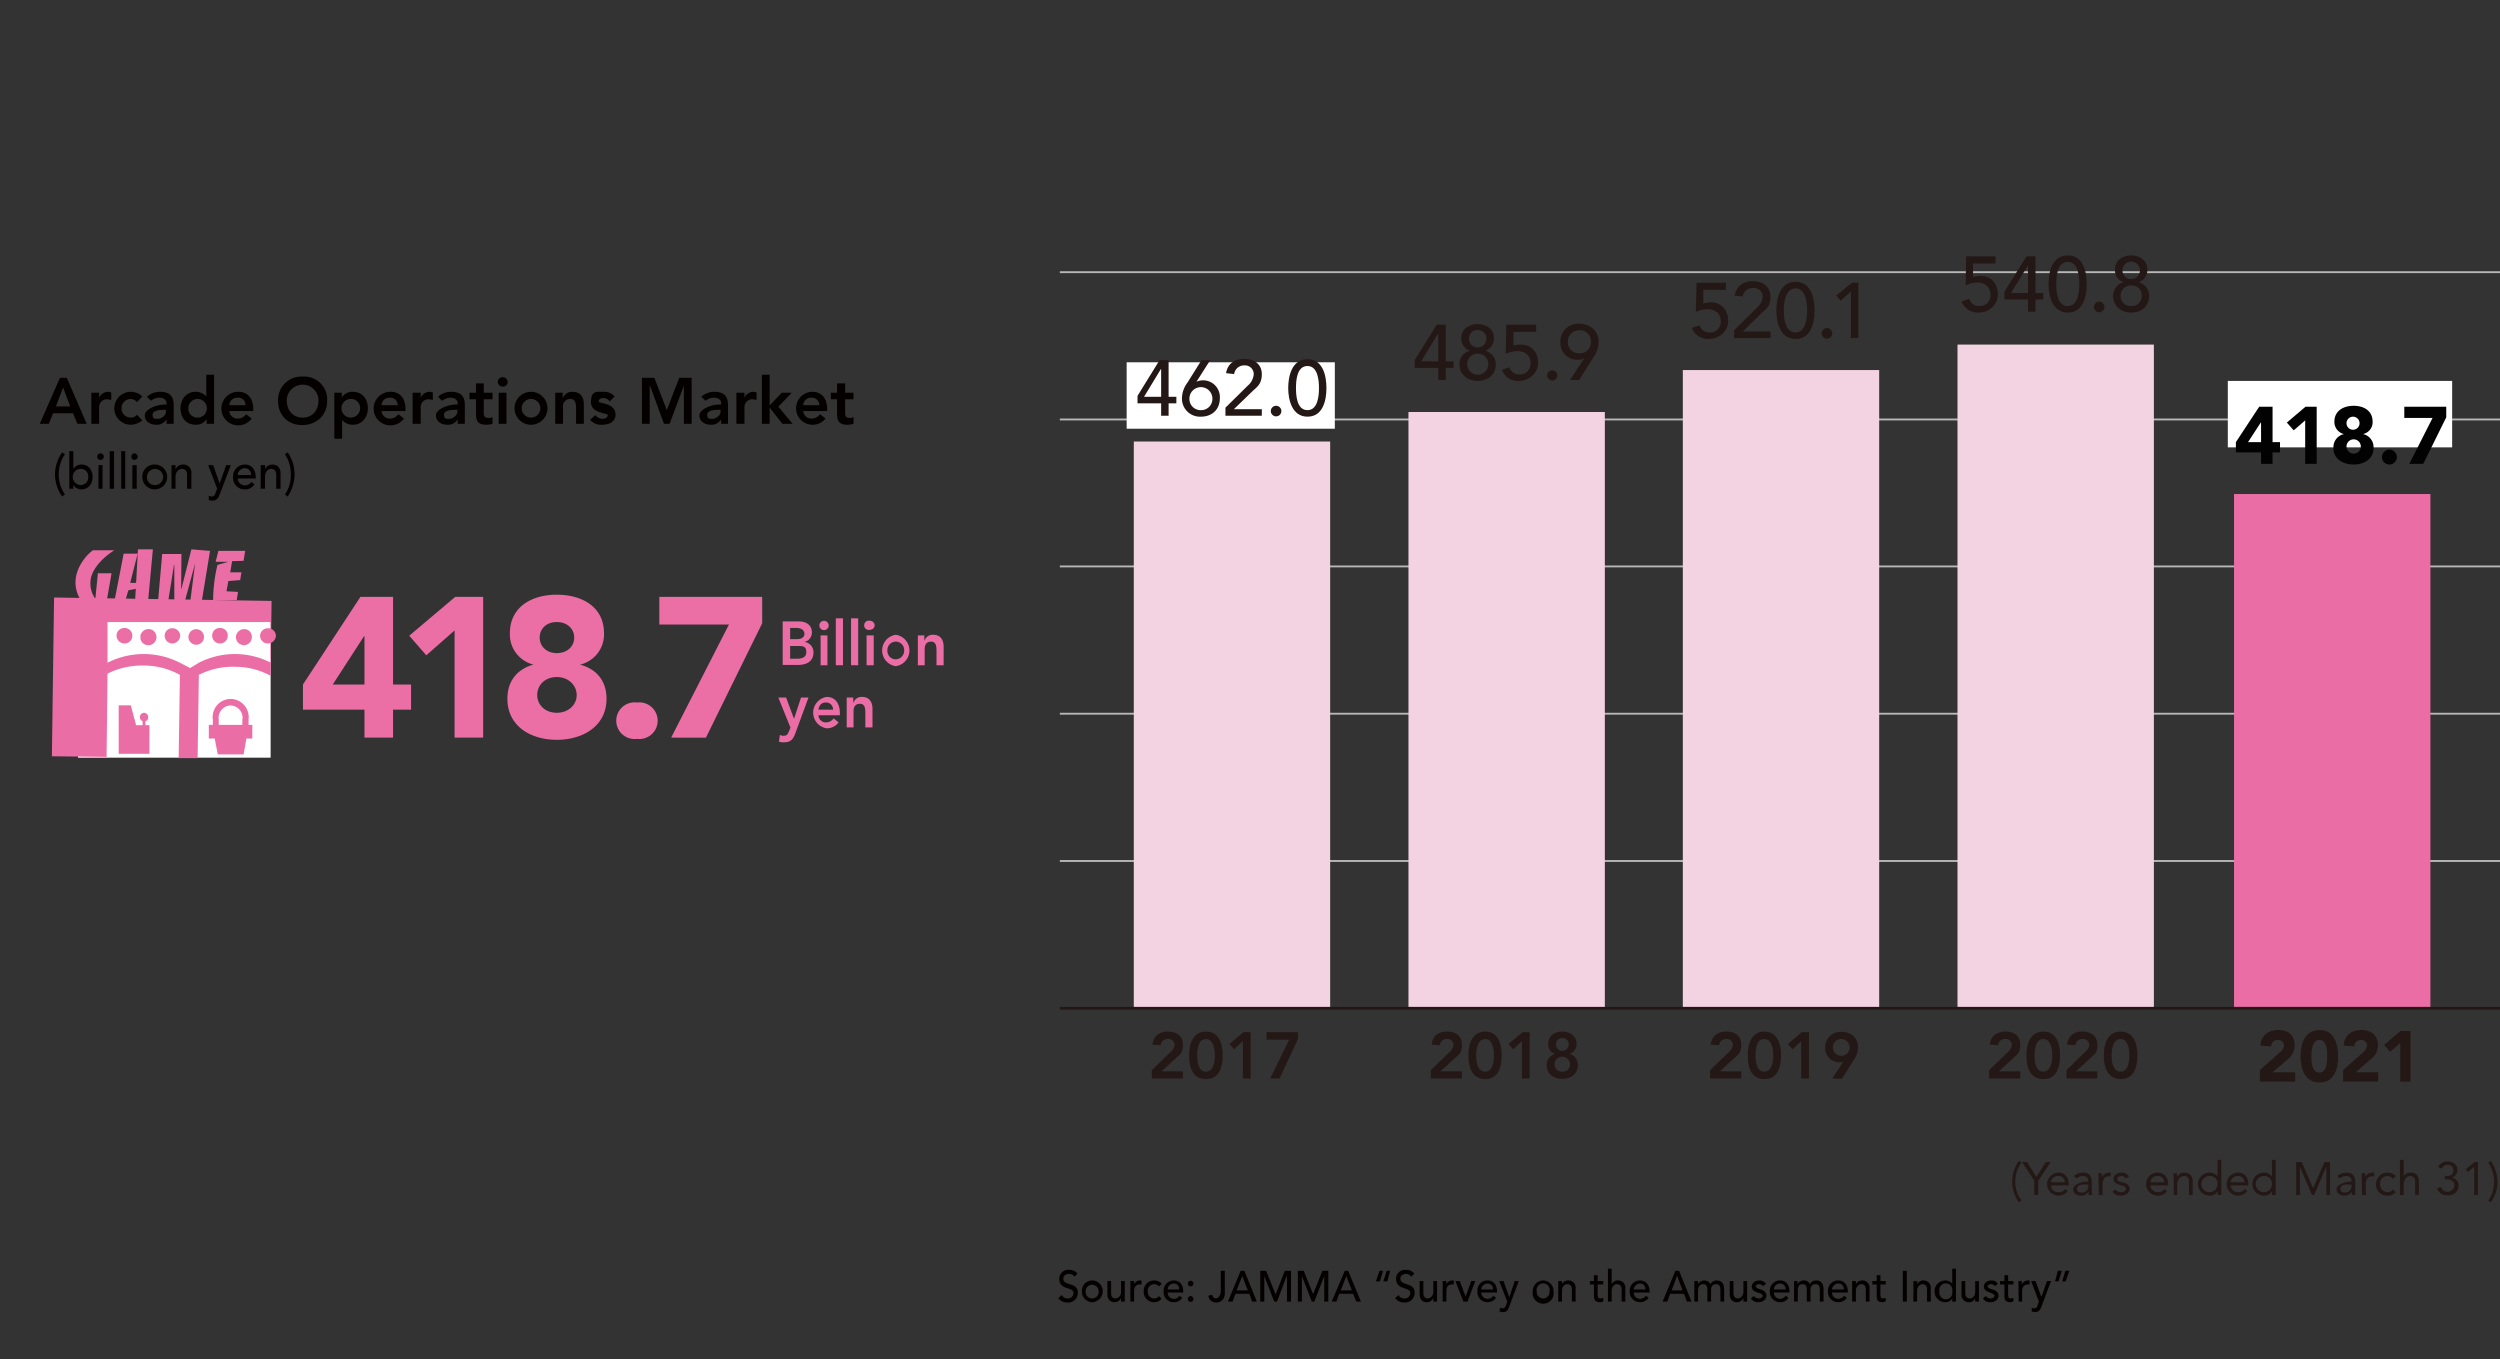
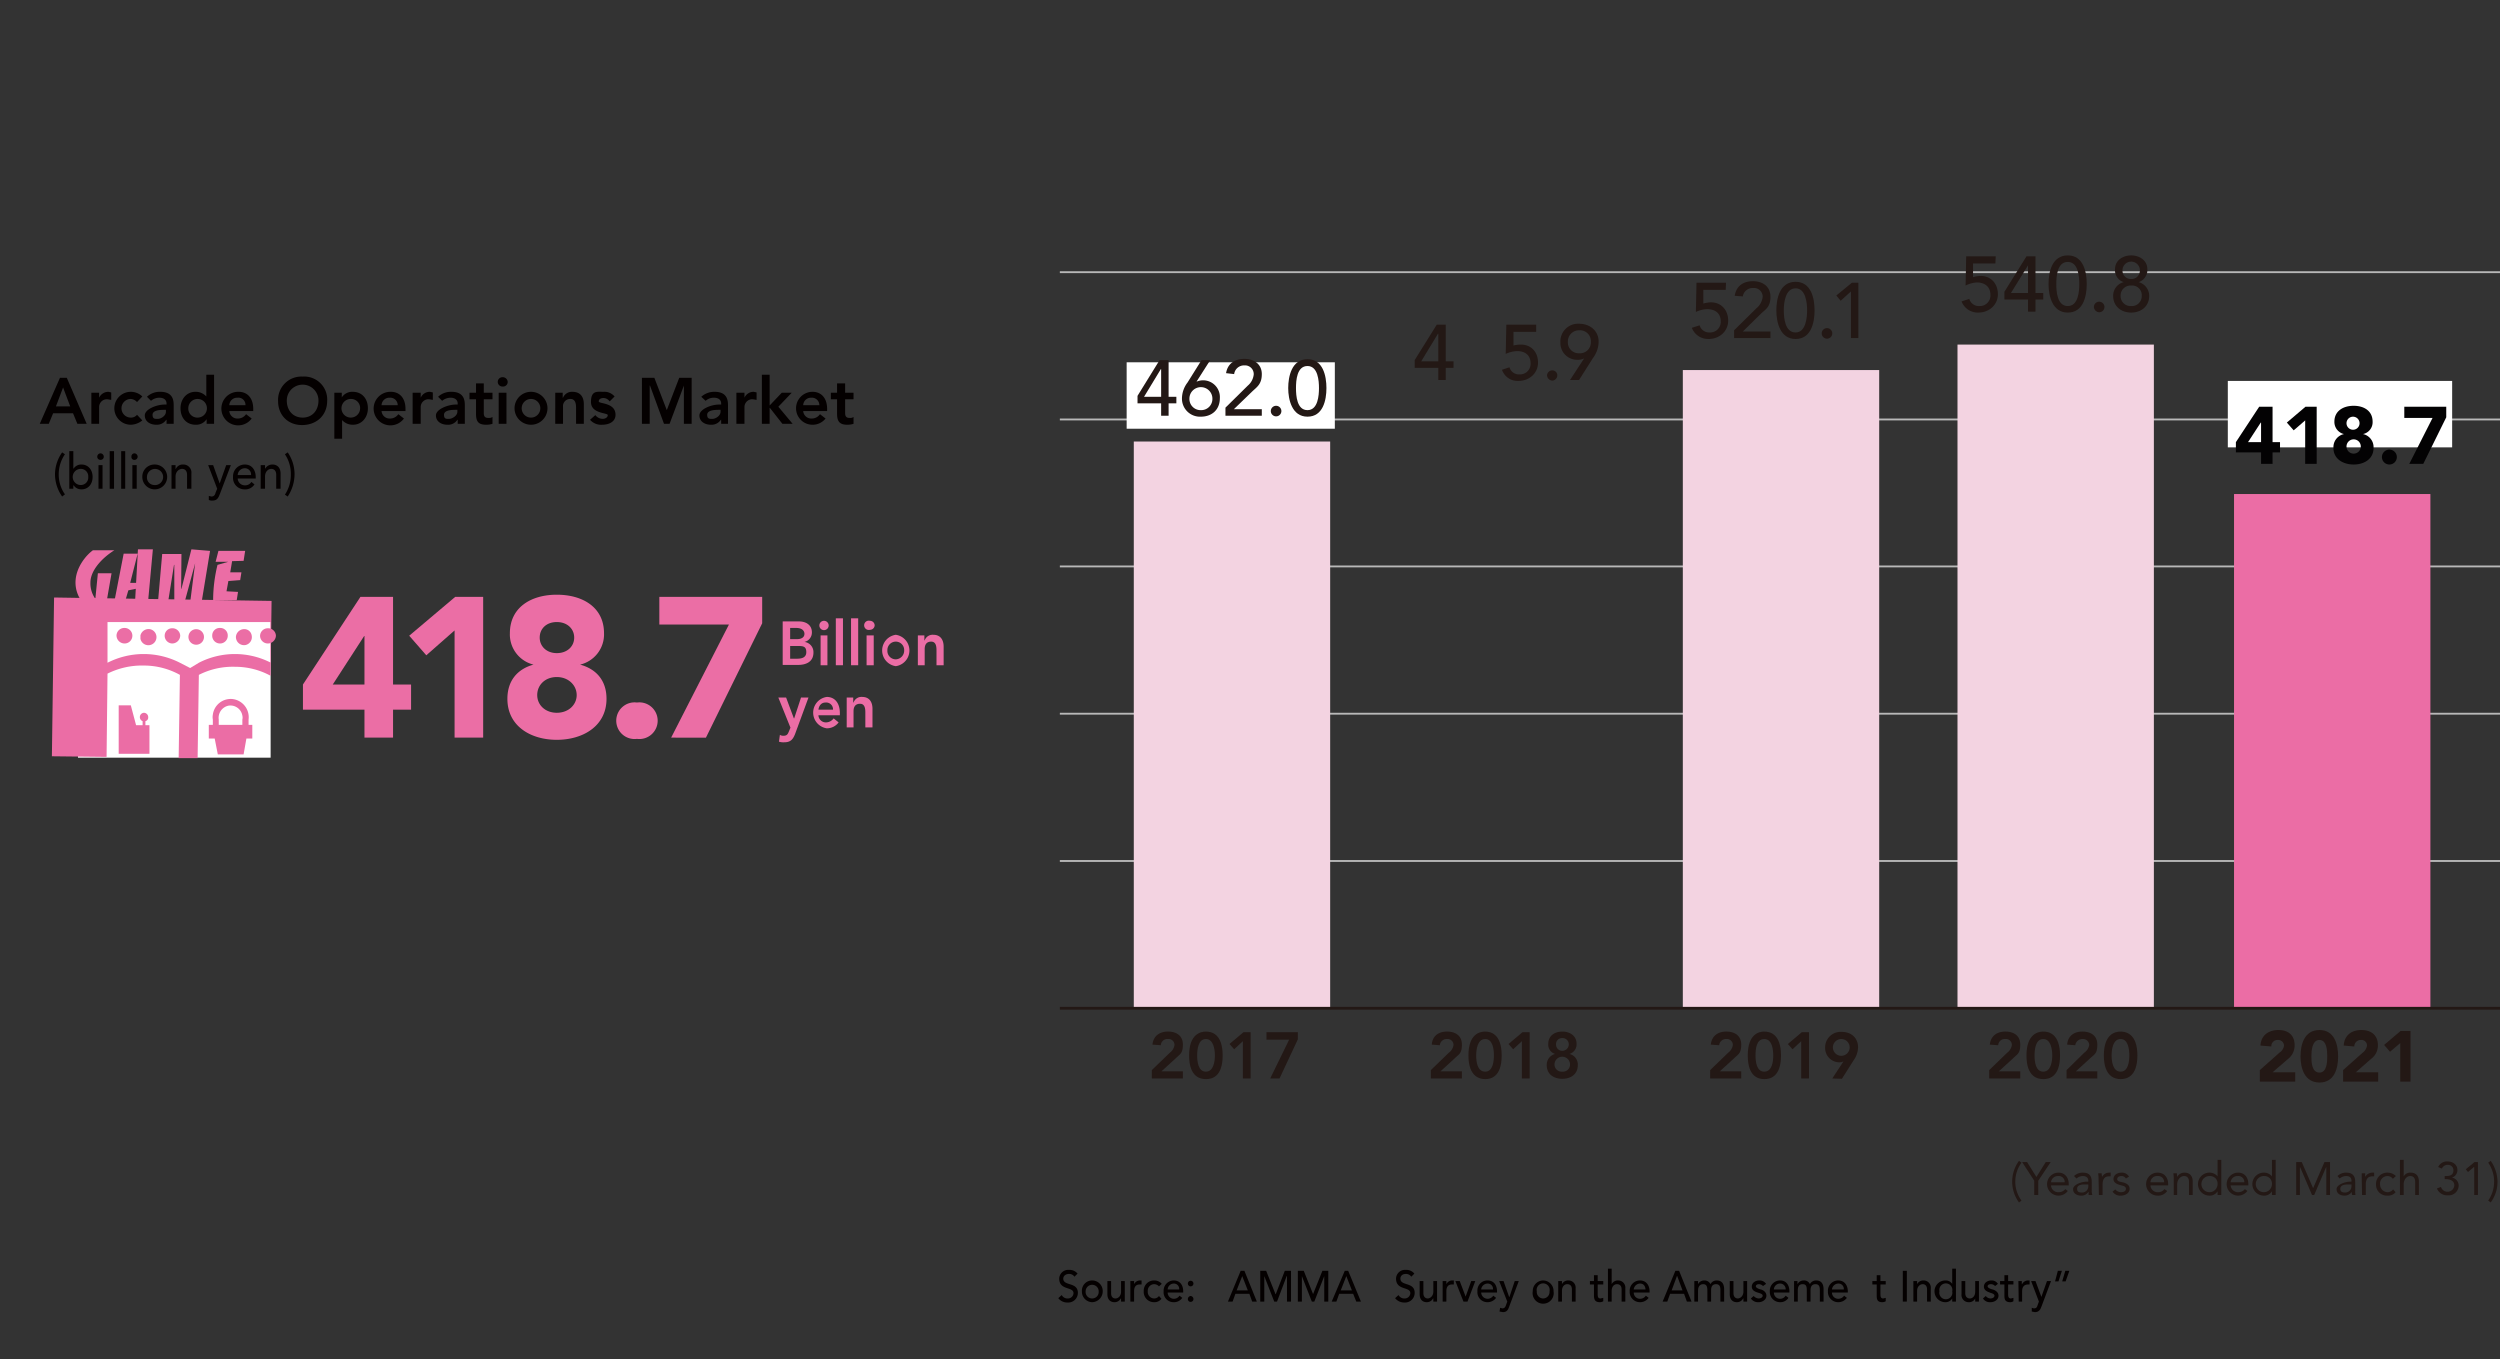
<svg xmlns="http://www.w3.org/2000/svg" viewBox="0 0 804.6 437.4">
  <rect x="0" y="0" width="804.6" height="437.4" fill="#333333" stroke="none" />
  <defs>
    <style>
      .cls-1, .cls-10, .cls-5 {
        fill: none;
      }

      .cls-2 {
        fill: #fff;
      }

      .cls-3 {
        fill: #eb6da5;
      }

      .cls-4 {
        fill: #eb6ea5;
      }

      .cls-5 {
        stroke: #b8b8b8;
        stroke-width: 0.6px;
      }

      .cls-6 {
        fill: #040000;
      }

      .cls-7 {
        fill: #231815;
      }

      .cls-8 {
        fill: #f3d3e1;
      }

      .cls-9 {
        fill: #030203;
      }

      .cls-10 {
        stroke: #231815;
        stroke-width: 0.9px;
      }
    </style>
  </defs>
  <g id="レイヤー_2" data-name="レイヤー 2">
    <g id="レイヤー_1-2" data-name="レイヤー 1">
      <rect class="cls-1" width="804" height="437.38" />
      <g>
        <rect class="cls-2" x="25.1" y="208.2" width="62" height="35.65" />
        <path class="cls-3" d="M75.7,214.6a23.8,23.8,0,0,1,11.4,2.9l.3-24.1-70-1.1-.7,51.1,17.6.2.3-26.8a24.8,24.8,0,0,1,11.7-2.6,23.9,23.9,0,0,1,11.6,3L57.5,244h6.1l.4-26.8A24,24,0,0,1,75.7,214.6Z" />
        <path class="cls-2" d="M87,200.2H34.6v13.1a25.6,25.6,0,0,1,23.3,0l3.3,1.7,2.8-1.7a25.4,25.4,0,0,1,23-.1Z" />
        <path class="cls-4" d="M42.6,204.5a2.5,2.5,0,0,1-2.4,2.6h-.1a2.6,2.6,0,0,1-2.6-2.6,2.5,2.5,0,0,1,2.5-2.4h.1a2.5,2.5,0,0,1,2.5,2.4Z" />
        <path class="cls-4" d="M50.3,204.5a2.6,2.6,0,1,1-5.1,1.1v-1.1a2.7,2.7,0,0,1,3.1-2A2.6,2.6,0,0,1,50.3,204.5Z" />
        <path class="cls-4" d="M58,204.5a2.6,2.6,0,0,1-2.6,2.6,2.5,2.5,0,0,1-2.4-2.5h0a2.4,2.4,0,0,1,2.4-2.4h0a2.5,2.5,0,0,1,2.6,2.3Z" />
        <path class="cls-4" d="M65.6,204.5a2.5,2.5,0,1,1-4.9,0h0a2.5,2.5,0,0,1,4.9,0Z" />
        <path class="cls-4" d="M73.3,204.5a2.5,2.5,0,0,1-2.3,2.6h-.1a2.5,2.5,0,0,1-2.6-2.6,2.4,2.4,0,0,1,2.4-2.4h.2a2.4,2.4,0,0,1,2.4,2.4Z" />
        <path class="cls-4" d="M81,204.5a2.6,2.6,0,0,1-2,3.1,2.6,2.6,0,0,1-3-2,2.1,2.1,0,0,1,0-1.1,2.7,2.7,0,0,1,3-2A2.4,2.4,0,0,1,81,204.5Z" />
        <path class="cls-4" d="M88.8,204.5a2.6,2.6,0,0,1-2.6,2.6,2.5,2.5,0,0,1-2.5-2.5h0a2.5,2.5,0,0,1,2.5-2.4h0a2.5,2.5,0,0,1,2.6,2.3Z" />
        <path class="cls-3" d="M42.1,227l1.7,6.4h2.1v-1.3a1.4,1.4,0,0,1,.4-2.7h0a1.4,1.4,0,0,1,1.4,1.4h0a1.2,1.2,0,0,1-.9,1.3v1.3h1.3v9.2H38.2V227Z" />
        <path class="cls-3" d="M81.2,233.3H80v-1.7a5.9,5.9,0,0,0-5-6.6,5.8,5.8,0,0,0-6.5,5,4.3,4.3,0,0,0,0,1.6v1.7H67.2v4.4h1.9l1,5.1h8.3l.9-5.1h1.9Zm-10.8-1.7a4,4,0,0,1,3.2-4.5,3.9,3.9,0,0,1,4.4,3.2,2.8,2.8,0,0,1,0,1.3v1.7H70.4Z" />
        <path class="cls-3" d="M78.4,180.5l.5-3.2H70.3l-.9,3.5h4.1l-3.5,1a48.3,48.3,0,0,0-1.4,10.7v.6h7.6l.4-2.6-3.7-.2.6-3.3,3.8-.3.4-2.5H74.1l.6-3.6Z" />
        <polygon class="cls-3" points="58.4 189.5 58.3 189.5 58.4 178.3 52.2 178.3 50.9 193.1 54.2 193.1 56 181.8 56.1 181.8 56.1 193.5 59.6 193.1 62.8 181.3 62.8 181.3 61.3 193.1 65 193.1 67.6 177.3 61.6 176.8 58.4 189.5" />
        <path class="cls-3" d="M36.8,177.1H29.9c-2.2,1.6-5.6,5.6-5.6,10.4a10.2,10.2,0,0,0,1.7,5.6h8.4l1.5-8.6H31.5l-.8,8.1h-.1a8.5,8.5,0,0,1-1.5-5.1C29.1,183.6,32.8,179.6,36.8,177.1Z" />
        <path class="cls-3" d="M43.8,187.6H41.9l2.4-9.4H39.8l-2.9,14.9h3.5l.9-3.1,2.4-.5-.2,3.6h4.2l1.5-16.3H44.4Z" />
      </g>
      <g>
        <path class="cls-4" d="M117.3,228.4H97.5v-8.1L116,192.1h10.5v28.2h5.8v8.1h-5.8v9h-9.2Zm0-23.7h-.1l-10.1,15.6h10.2Z" />
        <path class="cls-4" d="M146.3,202.9l-9.1,8-5.5-6.3,14.8-12.5h9v45.3h-9.2Z" />
        <path class="cls-4" d="M179.2,191.4c8.4,0,15.2,4.1,15.2,12.4a10,10,0,0,1-7.7,10.1h0c5.5,1.5,8.5,5.4,8.5,11,0,8.8-7.6,13.2-16,13.2s-15.9-4.4-15.9-13.2c0-5.6,3-9.5,8.4-11h0a10,10,0,0,1-7.6-10.1C164.1,195.5,170.9,191.4,179.2,191.4Zm0,38c3.8,0,6.4-2.6,6.4-5.7s-2.6-5.8-6.4-5.8-6.3,2.6-6.3,5.8S175.5,229.4,179.2,229.4Zm0-19.2c3.4,0,5.6-2.2,5.6-5s-2.2-5-5.6-5-5.5,2.2-5.5,5S175.9,210.2,179.2,210.2Z" />
        <path class="cls-4" d="M205,226.1a5.9,5.9,0,1,1,0,11.7,5.9,5.9,0,1,1,0-11.7Z" />
        <path class="cls-4" d="M234.6,201H212.2v-8.9h33.1v8.5l-18.1,36.8H216Z" />
      </g>
      <g>
        <line class="cls-5" x1="341.1" y1="277.1" x2="804.6" y2="277.1" />
        <line class="cls-5" x1="341.1" y1="229.7" x2="804.6" y2="229.7" />
        <line class="cls-5" x1="341.1" y1="182.3" x2="804.6" y2="182.3" />
        <line class="cls-5" x1="341.1" y1="135" x2="804.6" y2="135" />
        <line class="cls-5" x1="341.1" y1="87.6" x2="804.6" y2="87.6" />
        <g>
          <path class="cls-6" d="M341.7,416.8a2.1,2.1,0,0,0,2,1.1,1.8,1.8,0,0,0,1.8-1.7c0-2.2-4.6-.8-4.6-4.7a2.9,2.9,0,0,1,3.2-2.8,3.3,3.3,0,0,1,2.7,1.2l-1,1a2,2,0,0,0-1.7-.9c-1.4,0-1.9.9-1.9,1.5,0,2.5,4.7,1,4.7,4.6a3.1,3.1,0,0,1-3.3,3.1,3.6,3.6,0,0,1-3-1.4Z" />
          <path class="cls-6" d="M351.5,412.1a3.4,3.4,0,0,1,3.4,3.5,3.5,3.5,0,0,1-3.4,3.5,3.4,3.4,0,0,1-3.3-3.5A3.3,3.3,0,0,1,351.5,412.1Zm0,5.8a2.1,2.1,0,0,0,2.1-2.3,2.1,2.1,0,1,0-4.2,0A2.1,2.1,0,0,0,351.5,417.9Z" />
          <path class="cls-6" d="M362,418.9h-1.2v-1h-.1a2.2,2.2,0,0,1-2,1.2c-1.3,0-2.3-.8-2.3-2.6v-4.2h1.2v3.9c0,1.2.6,1.7,1.4,1.7s1.8-.7,1.8-2.2v-3.4H362Z" />
          <path class="cls-6" d="M363.8,412.3H365v1h0a2.1,2.1,0,0,1,1.9-1.2h.5v1.3h-.6c-1.2,0-1.8.7-1.8,2.2v3.3h-1.2Z" />
          <path class="cls-6" d="M373,414a2.1,2.1,0,0,0-1.6-.7,2.1,2.1,0,0,0-2,2.3,2.1,2.1,0,0,0,2.1,2.3,1.9,1.9,0,0,0,1.5-.8l.8.9a2.8,2.8,0,0,1-2.4,1.1,3.3,3.3,0,0,1-3.3-3.5,3.3,3.3,0,0,1,3.3-3.5,3.1,3.1,0,0,1,2.5,1.1Z" />
          <path class="cls-6" d="M375.8,416a2,2,0,0,0,2.1,2,2.1,2.1,0,0,0,1.7-1l.9.7a3.2,3.2,0,0,1-2.8,1.4,3.2,3.2,0,0,1-3.2-3.5,3.3,3.3,0,0,1,3.2-3.5c2.3,0,3.1,1.8,3.1,3.5v.4Zm3.7-1a1.7,1.7,0,0,0-1.8-1.9,2,2,0,0,0-1.9,1.9Z" />
          <path class="cls-6" d="M382.3,413.1a.9.9,0,1,1,.9.9A.9.9,0,0,1,382.3,413.1Zm.9,4a1,1,0,0,1,.9,1,.9.9,0,1,1-1.8,0A1,1,0,0,1,383.2,417.1Z" />
-           <path class="cls-6" d="M392.9,409h1.3v7.1c0,2.5-1.7,3.1-2.8,3.1a2.4,2.4,0,0,1-2.5-2.2l1.2-.3c.2.7.6,1.2,1.3,1.2s1.5-1.1,1.5-2.3Z" />
          <path class="cls-6" d="M399.3,409h1.2l4,9.9H403l-.9-2.5h-4.5l-.9,2.5h-1.5Zm2.3,6.3-1.8-4.6h0l-1.8,4.6Z" />
          <path class="cls-6" d="M405.6,409h1.9l3,7.5h.1l2.9-7.5h2v9.9h-1.3v-8.2h-.1l-3.1,8.2h-.9l-3.2-8.2h0v8.2h-1.3Z" />
          <path class="cls-6" d="M417.7,409h1.9l3,7.5h0l3-7.5h1.9v9.9h-1.3v-8.2h0l-3.2,8.2h-.8l-3.2-8.2h0v8.2h-1.3Z" />
          <path class="cls-6" d="M432.8,409h1.1l4.1,9.9h-1.5l-1-2.5H431l-.9,2.5h-1.5Zm2.3,6.3-1.8-4.6h0l-1.8,4.6Z" />
-           <path class="cls-6" d="M444.1,412.4h-1.3L444,409h1.1Zm2.4,0h-1.3l1.1-3.4h1.1Z" />
          <path class="cls-6" d="M450.1,416.8a2.1,2.1,0,0,0,2,1.1,1.8,1.8,0,0,0,1.8-1.7c0-2.2-4.6-.8-4.6-4.7a2.9,2.9,0,0,1,3.2-2.8,3.3,3.3,0,0,1,2.7,1.2l-1,1a2,2,0,0,0-1.7-.9c-1.4,0-1.8.9-1.8,1.5,0,2.5,4.6,1,4.6,4.6a3.1,3.1,0,0,1-3.3,3.1,3.7,3.7,0,0,1-3-1.4Z" />
          <path class="cls-6" d="M462.5,418.9h-1.2v-1h-.1a2.2,2.2,0,0,1-2,1.2c-1.3,0-2.3-.8-2.3-2.6v-4.2h1.2v3.9c0,1.2.7,1.7,1.4,1.7s1.8-.7,1.8-2.2v-3.4h1.2Z" />
          <path class="cls-6" d="M464.3,412.3h1.2v1h0a2.1,2.1,0,0,1,1.9-1.2h.5v1.3h-.6c-1.2,0-1.8.7-1.8,2.2v3.3h-1.2Z" />
          <path class="cls-6" d="M468.4,412.3h1.4l1.9,5,1.8-5h1.3l-2.5,6.6H471Z" />
          <path class="cls-6" d="M476.7,416a2.1,2.1,0,0,0,2.2,2,2.2,2.2,0,0,0,1.7-1l.9.7a3.4,3.4,0,0,1-2.8,1.4,3.2,3.2,0,0,1-3.2-3.5,3.2,3.2,0,0,1,3.2-3.5c2.3,0,3.1,1.8,3.1,3.5v.4Zm3.8-1a1.7,1.7,0,0,0-1.8-1.9,2.1,2.1,0,0,0-2,1.9Z" />
          <path class="cls-6" d="M482.5,412.3h1.4l1.8,5.1h.1l1.7-5.1h1.3l-3,8c-.4,1.2-.8,2-2.1,2l-1.1-.2.2-1.2.7.2c.7,0,1-.4,1.2-1.1l.4-1.1Z" />
          <path class="cls-6" d="M496.6,412.1a3.4,3.4,0,0,1,3.4,3.5,3.4,3.4,0,1,1-6.7,0A3.4,3.4,0,0,1,496.6,412.1Zm0,5.8a2.1,2.1,0,0,0,2.1-2.3,2.1,2.1,0,1,0-4.1,0A2.1,2.1,0,0,0,496.6,417.9Z" />
          <path class="cls-6" d="M501.5,412.3h1.2v1h0a2.2,2.2,0,0,1,2.1-1.2,2.3,2.3,0,0,1,2.3,2.5v4.3h-1.2V415c0-1.3-.7-1.7-1.5-1.7s-1.7.6-1.7,2.2v3.4h-1.2Z" />
          <path class="cls-6" d="M516,413.4h-1.8v3c0,.7,0,1.5.9,1.5l.9-.2v1.1a2.3,2.3,0,0,1-1.1.3c-1.8,0-1.9-1.2-1.9-2.3v-3.4h-1.3v-1.1H513v-1.9h1.2v1.9H516Z" />
          <path class="cls-6" d="M517.5,408.3h1.2v5h0a2.2,2.2,0,0,1,2.1-1.2,2.3,2.3,0,0,1,2.3,2.5v4.3h-1.2V415c0-1.3-.7-1.7-1.5-1.7s-1.7.6-1.7,2.2v3.4h-1.2Z" />
          <path class="cls-6" d="M525.8,416a2,2,0,0,0,2.1,2,2.2,2.2,0,0,0,1.8-1l.9.7a3.4,3.4,0,0,1-2.8,1.4,3.3,3.3,0,0,1-3.3-3.5,3.3,3.3,0,0,1,3.3-3.5c2.2,0,3.1,1.8,3.1,3.5v.4Zm3.8-1c-.1-1.1-.6-1.9-1.8-1.9a2.1,2.1,0,0,0-2,1.9Z" />
          <path class="cls-6" d="M539.2,409h1.2l4,9.9h-1.5l-.9-2.5h-4.5l-.9,2.5h-1.5Zm2.3,6.3-1.7-4.6h-.1l-1.7,4.6Z" />
          <path class="cls-6" d="M545.3,412.3h1.2v1h0a2.2,2.2,0,0,1,2-1.2,2.1,2.1,0,0,1,2,1.2,2.2,2.2,0,0,1,2-1.2c1.9,0,2.4,1.4,2.4,2.9v3.9h-1.2v-3.7c0-1-.2-1.9-1.4-1.9s-1.6.8-1.6,2v3.6h-1.2v-3.5c0-1.2-.2-2.1-1.3-2.1s-1.7.7-1.7,2.2v3.4h-1.2Z" />
          <path class="cls-6" d="M562.3,418.9h-1.2v-1H561a2.2,2.2,0,0,1-2,1.2c-1.3,0-2.3-.8-2.3-2.6v-4.2h1.2v3.9c0,1.2.7,1.7,1.4,1.7s1.8-.7,1.8-2.2v-3.4h1.2Z" />
          <path class="cls-6" d="M567.4,413.9a1.8,1.8,0,0,0-1.3-.6c-.5,0-1,.2-1,.7s1.1.9,1.6,1,1.8.7,1.8,2-1.3,2.1-2.5,2.1a2.8,2.8,0,0,1-2.5-1.2l.9-.8a2.3,2.3,0,0,0,1.6.8c.6,0,1.3-.3,1.3-.9s-1-.8-1.6-1-1.9-.6-1.9-1.9,1.2-2,2.4-2a2.5,2.5,0,0,1,2.2,1.1Z" />
          <path class="cls-6" d="M570.9,416a2,2,0,0,0,2.1,2,2.1,2.1,0,0,0,1.7-1l.9.7a3.1,3.1,0,0,1-2.7,1.4,3.3,3.3,0,0,1-3.3-3.5,3.3,3.3,0,0,1,3.3-3.5c2.2,0,3,1.8,3,3.5v.4Zm3.8-1a1.8,1.8,0,0,0-1.9-1.9,2,2,0,0,0-1.9,1.9Z" />
          <path class="cls-6" d="M577.4,412.3h1.1v1h0a2.2,2.2,0,0,1,2-1.2,2,2,0,0,1,2,1.2,2.2,2.2,0,0,1,2-1.2c1.9,0,2.4,1.4,2.4,2.9v3.9h-1.2v-3.7c0-1-.2-1.9-1.4-1.9s-1.6.8-1.6,2v3.6h-1.2v-3.5c0-1.2-.1-2.1-1.3-2.1s-1.6.7-1.6,2.2v3.4h-1.2Z" />
          <path class="cls-6" d="M589.6,416a2,2,0,0,0,2.1,2,2.2,2.2,0,0,0,1.8-1l.9.7a3.4,3.4,0,0,1-2.8,1.4,3.3,3.3,0,0,1-3.3-3.5,3.3,3.3,0,0,1,3.3-3.5c2.2,0,3.1,1.8,3.1,3.5v.4Zm3.8-1a1.7,1.7,0,0,0-1.8-1.9,2.1,2.1,0,0,0-2,1.9Z" />
-           <path class="cls-6" d="M596.1,412.3h1.2v1h0a2.2,2.2,0,0,1,2.1-1.2,2.3,2.3,0,0,1,2.3,2.5v4.3h-1.2V415c0-1.3-.7-1.7-1.4-1.7s-1.8.6-1.8,2.2v3.4h-1.2Z" />
          <path class="cls-6" d="M606.9,413.4h-1.7v3c0,.7,0,1.5.9,1.5l.8-.2v1.1a2.3,2.3,0,0,1-1.1.3c-1.8,0-1.8-1.2-1.8-2.3v-3.4h-1.4v-1.1H604v-1.9h1.2v1.9h1.7Z" />
          <path class="cls-6" d="M612.4,409h1.3v9.9h-1.3Z" />
          <path class="cls-6" d="M615.8,412.3H617v1h0a2.2,2.2,0,0,1,2.1-1.2,2.3,2.3,0,0,1,2.3,2.5v4.3h-1.2V415c0-1.3-.7-1.7-1.4-1.7s-1.8.6-1.8,2.2v3.4h-1.2Z" />
          <path class="cls-6" d="M629.5,418.9h-1.2v-1h0a2.5,2.5,0,0,1-2.2,1.2,3.5,3.5,0,0,1,0-7,2.5,2.5,0,0,1,2.2,1.1h0v-4.9h1.2Zm-1.2-3.3a2.1,2.1,0,1,0-4.1,0,2.1,2.1,0,1,0,4.1,0Z" />
          <path class="cls-6" d="M636.9,418.9h-1.2v-1h0a2.2,2.2,0,0,1-2.1,1.2,2.3,2.3,0,0,1-2.3-2.6v-4.2h1.2v3.9c0,1.2.7,1.7,1.5,1.7s1.7-.7,1.7-2.2v-3.4h1.2Z" />
          <path class="cls-6" d="M642.1,413.9a1.8,1.8,0,0,0-1.3-.6c-.6,0-1.1.2-1.1.7s1.1.9,1.6,1,1.9.7,1.9,2-1.3,2.1-2.6,2.1a2.6,2.6,0,0,1-2.4-1.2l.9-.8a2,2,0,0,0,1.5.8c.6,0,1.3-.3,1.3-.9s-1-.8-1.5-1-1.9-.6-1.9-1.9,1.2-2,2.4-2a2.3,2.3,0,0,1,2.1,1.1Z" />
          <path class="cls-6" d="M648,413.4h-1.7v3c0,.7,0,1.5.9,1.5l.8-.2v1.1a1.9,1.9,0,0,1-1,.3c-1.9,0-1.9-1.2-1.9-2.3v-3.4h-1.4v-1.1h1.4v-1.9h1.2v1.9H648Z" />
          <path class="cls-6" d="M649.6,412.3h1.1v1h.1a2.1,2.1,0,0,1,1.9-1.2h.5v1.3h-.5c-1.2,0-1.9.7-1.9,2.2v3.3h-1.1Z" />
          <path class="cls-6" d="M653.7,412.3h1.4l1.9,5.1h0l1.8-5.1h1.3l-3,8c-.4,1.2-.9,2-2.2,2l-1-.2v-1.2l.7.2c.8,0,1-.4,1.2-1.1l.4-1.1Z" />
          <path class="cls-6" d="M662.5,412.4h-1.1l.9-3.4h1.3Zm2.3,0h-1.1l1-3.4H666Z" />
        </g>
        <g>
          <path class="cls-7" d="M460.5,344.4l5.8-5.6a3.7,3.7,0,0,0,1.5-2.5,1.9,1.9,0,0,0-2.1-1.9,2.2,2.2,0,0,0-2.3,2l-2.6-.2c.2-2.8,2.2-4.2,4.9-4.2s4.8,1.3,4.8,4.2-1,3.1-2.3,4.4l-4.6,4.2h6.9v2.3h-10Z" />
          <path class="cls-7" d="M478,332c1.6,0,5.3.6,5.3,7.7s-3.7,7.6-5.3,7.6-5.4-.6-5.4-7.6S476.3,332,478,332Zm0,12.9c2.5,0,2.8-3.4,2.8-5.2s-.3-5.3-2.8-5.3-2.9,3.4-2.9,5.3S475.4,344.9,478,344.9Z" />
          <path class="cls-7" d="M489.8,335.1l-2.8,2.6-1.5-1.7,4.5-3.8h2.3v14.9h-2.5Z" />
          <path class="cls-7" d="M507.4,335.9a3.2,3.2,0,0,1-2.3,3.3h0a3.5,3.5,0,0,1,2.7,3.6c0,2.9-2.2,4.4-5,4.4s-5-1.5-5-4.4a3.6,3.6,0,0,1,2.7-3.6h0a3.1,3.1,0,0,1-2.2-3.3c0-2.5,2-3.9,4.5-3.9S507.4,333.4,507.4,335.9Zm-7.1,6.7a2.3,2.3,0,0,0,2.5,2.3,2.3,2.3,0,0,0,2.5-2.3,2.5,2.5,0,0,0-5,0Zm.5-6.5a2,2,0,0,0,2,2.1,2.1,2.1,0,0,0,2.1-2.1,2,2,0,0,0-2.1-2A1.9,1.9,0,0,0,500.8,336.1Z" />
        </g>
        <g>
          <path class="cls-7" d="M649.8,387a11.3,11.3,0,0,1,0-13.4l.8.6a10.3,10.3,0,0,0,0,12.2Z" />
          <path class="cls-7" d="M654.7,380l-3.9-6h1.6l3,4.8,3-4.8H660l-4,6v4.6h-1.3Z" />
          <path class="cls-7" d="M665.5,383.3a3.7,3.7,0,1,1-3-5.9c1.9,0,3.3,1.4,3.3,3.7v.4h-5.7a2.3,2.3,0,0,0,2.3,2.2,2.8,2.8,0,0,0,2.3-1Zm-1-2.8a1.9,1.9,0,0,0-2.1-2,2.2,2.2,0,0,0-2.3,2Z" />
          <path class="cls-7" d="M667.5,378.5a4.1,4.1,0,0,1,2.8-1.1c2.1,0,2.9,1,2.9,3v3a4.3,4.3,0,0,0,.2,1.2h-1.2v-1h-.1a2.5,2.5,0,0,1-2.3,1.2c-1.4,0-2.6-.7-2.6-2.1s2.7-2.4,4.4-2.4h.5V380c0-1-.7-1.5-1.8-1.5a3,3,0,0,0-2,.8Zm3.4,2.7c-1.5,0-2.4.4-2.4,1.4s.6,1.2,1.5,1.2a2,2,0,0,0,2.1-2.1v-.5Z" />
          <path class="cls-7" d="M675.4,379.3c0-.7-.1-1.2-.1-1.7h1.1c0,.4.1.8.1,1.2h0a2.6,2.6,0,0,1,2.3-1.4h.5v1.2h-.6c-1.4,0-2,1-2,2.6v3.4h-1.2Z" />
          <path class="cls-7" d="M680.8,382.8a2.4,2.4,0,0,0,1.8.9c.8,0,1.6-.3,1.6-1.1s-.8-.9-1.5-1.1-2.5-.6-2.5-2,1.3-2.1,2.6-2.1a2.6,2.6,0,0,1,2.4,1.3l-1,.6a1.6,1.6,0,0,0-1.5-.8c-.6,0-1.3.3-1.3,1s.8.8,1.7,1,2.3.7,2.3,2.1-1.4,2.2-2.8,2.2a2.9,2.9,0,0,1-2.7-1.3Z" />
          <path class="cls-7" d="M697.5,383.3a3.5,3.5,0,0,1-3.1,1.5,3.7,3.7,0,0,1,0-7.4c2,0,3.4,1.4,3.4,3.7v.4h-5.7a2.3,2.3,0,0,0,2.3,2.2,2.5,2.5,0,0,0,2.2-1Zm-1-2.8a1.9,1.9,0,0,0-2.1-2,2.1,2.1,0,0,0-2.3,2Z" />
          <path class="cls-7" d="M699.6,379.3c0-.7-.1-1.2-.1-1.7h1.1c0,.4.1.8.1,1.2h0a2.6,2.6,0,0,1,2.3-1.4c1.9,0,2.7,1.2,2.7,2.9v4.3h-1.2v-4.2c0-1.2-.5-1.9-1.6-1.9s-2.2,1.1-2.2,2.7v3.4h-1.1Z" />
          <path class="cls-7" d="M713.7,383.4h0a2.9,2.9,0,0,1-2.7,1.4,3.7,3.7,0,0,1,.2-7.4,3.3,3.3,0,0,1,2.5,1.2h0v-5.3h1.2v11.3h-1.2Zm-2.4-4.9a2.6,2.6,0,1,0,2.4,2.6A2.4,2.4,0,0,0,711.3,378.5Z" />
          <path class="cls-7" d="M723.3,383.3a3.7,3.7,0,1,1-3-5.9c2,0,3.3,1.4,3.3,3.7v.4h-5.7a2.4,2.4,0,0,0,2.3,2.2,2.8,2.8,0,0,0,2.3-1Zm-1-2.8a1.9,1.9,0,0,0-2.1-2,2.2,2.2,0,0,0-2.3,2Z" />
          <path class="cls-7" d="M731.2,383.4h0a2.9,2.9,0,0,1-2.7,1.4,3.7,3.7,0,0,1,.2-7.4,3.3,3.3,0,0,1,2.5,1.2h0v-5.3h1.2v11.3h-1.2Zm-2.4-4.9a2.6,2.6,0,1,0,2.4,2.6A2.4,2.4,0,0,0,728.8,378.5Z" />
          <path class="cls-7" d="M739,374h1.8l3.6,8.3h.1l3.6-8.3h1.8v10.6h-1.2v-8.9h-.1l-3.8,8.9h-.7l-3.8-8.9h-.1v8.9H739Z" />
          <path class="cls-7" d="M752.3,378.5a3.9,3.9,0,0,1,2.8-1.1c2,0,2.9,1,2.9,3v3a4.5,4.5,0,0,0,.1,1.2H757a3.4,3.4,0,0,1-.1-1h0a2.8,2.8,0,0,1-2.3,1.2c-1.5,0-2.6-.7-2.6-2.1s2.7-2.4,4.4-2.4h.4V380c0-1-.6-1.5-1.7-1.5a3.2,3.2,0,0,0-2.1.8Zm3.4,2.7c-1.5,0-2.5.4-2.5,1.4s.7,1.2,1.6,1.2a2,2,0,0,0,2-2.1v-.5Z" />
          <path class="cls-7" d="M760.1,379.3v-1.7h1.1v1.2h0a2.7,2.7,0,0,1,2.4-1.4h.5v1.2h-.6c-1.5,0-2.1,1-2.1,2.6v3.4h-1.2Z" />
          <path class="cls-7" d="M770.1,379.4a2,2,0,0,0-1.7-.9,2.4,2.4,0,0,0-2.4,2.6,2.5,2.5,0,0,0,2.4,2.6,2.3,2.3,0,0,0,1.8-.9l.8.9a3.1,3.1,0,0,1-2.6,1.1,3.5,3.5,0,0,1-3.7-3.7,3.6,3.6,0,0,1,3.7-3.7,3.9,3.9,0,0,1,2.7,1.1Z" />
          <path class="cls-7" d="M772.4,373.3h1.2v5.3h0a2.4,2.4,0,0,1,2.2-1.2c1.9,0,2.7,1.2,2.7,2.9v4.3h-1.2v-4.2c0-1.2-.5-1.9-1.6-1.9s-2.1,1.1-2.1,2.7v3.4h-1.2Z" />
          <path class="cls-7" d="M786.8,378.5h.4c1.1,0,2.4-.2,2.4-1.8a1.7,1.7,0,0,0-1.8-1.8,2,2,0,0,0-1.9,1.2l-1.2-.5a3.1,3.1,0,0,1,3-1.8c1.7,0,3.2,1,3.2,2.8a2.5,2.5,0,0,1-1.8,2.4h0a2.6,2.6,0,0,1,2.2,2.6,3.2,3.2,0,0,1-3.5,3.1,3.5,3.5,0,0,1-3.5-2.2l1.3-.5a2.2,2.2,0,0,0,4.3-.5c0-1.5-1.4-2-2.7-2h-.4Z" />
          <path class="cls-7" d="M797.5,384.6h-1.2v-9h-.1l-1.9,1.6-.7-.9,2.8-2.3h1.1Z" />
          <path class="cls-7" d="M801.6,373.6a11.9,11.9,0,0,1,2.2,6.7,11.2,11.2,0,0,1-2.2,6.7l-.8-.6a10.7,10.7,0,0,0,0-12.2Z" />
        </g>
        <g>
          <path class="cls-7" d="M550.4,344.4l5.8-5.6a3.7,3.7,0,0,0,1.5-2.5,1.9,1.9,0,0,0-2.1-1.9,2.2,2.2,0,0,0-2.3,2l-2.7-.2c.3-2.8,2.3-4.2,5-4.2s4.8,1.3,4.8,4.2-1,3.1-2.3,4.4l-4.6,4.2h6.9v2.3h-10Z" />
          <path class="cls-7" d="M567.8,332c1.7,0,5.4.6,5.4,7.7s-3.7,7.6-5.4,7.6-5.3-.6-5.3-7.6S566.2,332,567.8,332Zm0,12.9c2.6,0,2.9-3.4,2.9-5.2s-.3-5.3-2.9-5.3-2.8,3.4-2.8,5.3S565.3,344.9,567.8,344.9Z" />
          <path class="cls-7" d="M579.7,335.1l-2.8,2.6-1.5-1.7,4.5-3.8h2.3v14.9h-2.5Z" />
          <path class="cls-7" d="M589.7,347.1l3.6-5.5h0a2.9,2.9,0,0,1-1.4.3,4.6,4.6,0,0,1-4.5-4.7,5,5,0,0,1,5.3-5.1c3.1,0,5.3,1.9,5.3,5a7.5,7.5,0,0,1-1.4,4.1l-3.8,6Zm2.9-12.7a2.7,2.7,0,0,0,0,5.4,2.7,2.7,0,0,0,0-5.4Z" />
        </g>
        <g>
          <path class="cls-7" d="M640.2,344.4l5.8-5.6a3.7,3.7,0,0,0,1.5-2.5,1.9,1.9,0,0,0-2.1-1.9,2.1,2.1,0,0,0-2.3,2l-2.7-.2c.3-2.8,2.3-4.2,5-4.2s4.8,1.3,4.8,4.2-1,3.1-2.3,4.4l-4.6,4.2h6.9v2.3h-10Z" />
          <path class="cls-7" d="M657.6,332c1.7,0,5.4.6,5.4,7.7s-3.7,7.6-5.4,7.6-5.4-.6-5.4-7.6S656,332,657.6,332Zm0,12.9c2.5,0,2.9-3.4,2.9-5.2s-.4-5.3-2.9-5.3-2.8,3.4-2.8,5.3S655.1,344.9,657.6,344.9Z" />
          <path class="cls-7" d="M665.1,344.4l5.7-5.6a3.8,3.8,0,0,0,1.6-2.5,2,2,0,0,0-2.2-1.9,2.3,2.3,0,0,0-2.3,2l-2.6-.2c.2-2.8,2.2-4.2,4.9-4.2s4.8,1.3,4.8,4.2-.9,3.1-2.3,4.4l-4.6,4.2H675v2.3h-9.9Z" />
          <path class="cls-7" d="M682.5,332c1.6,0,5.4.6,5.4,7.7s-3.8,7.6-5.4,7.6-5.4-.6-5.4-7.6S680.8,332,682.5,332Zm0,12.9c2.5,0,2.8-3.4,2.8-5.2s-.3-5.3-2.8-5.3-2.9,3.4-2.9,5.3S680,344.9,682.5,344.9Z" />
        </g>
        <g>
          <path class="cls-7" d="M370.7,344.4l5.8-5.6a3.7,3.7,0,0,0,1.5-2.5,1.9,1.9,0,0,0-2.1-1.9,2.1,2.1,0,0,0-2.3,2l-2.7-.2c.3-2.8,2.3-4.2,5-4.2s4.8,1.3,4.8,4.2-1,3.1-2.3,4.4l-4.6,4.2h6.9v2.3h-10Z" />
          <path class="cls-7" d="M388.1,332c1.7,0,5.4.6,5.4,7.7s-3.7,7.6-5.4,7.6-5.4-.6-5.4-7.6S386.5,332,388.1,332Zm0,12.9c2.5,0,2.9-3.4,2.9-5.2s-.4-5.3-2.9-5.3-2.8,3.4-2.8,5.3S385.6,344.9,388.1,344.9Z" />
          <path class="cls-7" d="M400,335.1l-2.8,2.6-1.5-1.7,4.5-3.8h2.3v14.9H400Z" />
          <path class="cls-7" d="M407.6,332.2h10.1v2.3l-5.9,12.6h-3l6.1-12.5h-7.3Z" />
        </g>
        <rect class="cls-8" x="364.9" y="142.1" width="63.2" height="182.42" />
-         <rect class="cls-8" x="453.3" y="132.6" width="63.2" height="191.86" />
        <rect class="cls-8" x="541.6" y="119.1" width="63.2" height="205.36" />
        <rect class="cls-8" x="630" y="110.9" width="63.2" height="213.57" />
        <rect class="cls-2" x="717" y="122.6" width="72.2" height="21.38" />
        <g>
          <path class="cls-7" d="M642.2,84.8H635v4.4a10,10,0,0,1,2.4-.4c3.4,0,5.6,2.5,5.6,5.9s-2.8,5.9-6.3,5.9a5.6,5.6,0,0,1-5.4-3.6l2.5-.8a3.2,3.2,0,0,0,3.3,2.3,3.4,3.4,0,0,0,3.5-3.6c0-2.6-1.8-4-4.4-4a9.4,9.4,0,0,0-3.6,1l.2-9.4h9.5Z" />
          <path class="cls-7" d="M652.7,96.4h-7.6V93.9l7.1-11.4h2.9V94.3h2.5v2.1h-2.5v3.9h-2.4Zm0-11h0l-5.5,8.9h5.5Z" />
          <path class="cls-7" d="M665.5,82.2c5,0,6.1,5.3,6.1,9.2s-1.1,9.2-6.1,9.2-6.2-5.4-6.2-9.2S660.4,82.2,665.5,82.2Zm0,16.3c3.4,0,3.7-4.8,3.7-7.1s-.3-7.1-3.7-7.1-3.7,4.6-3.7,7.1S662.1,98.5,665.5,98.5Z" />
          <path class="cls-7" d="M673.9,98.8a1.7,1.7,0,1,1,1.7,1.7A1.8,1.8,0,0,1,673.9,98.8Z" />
          <path class="cls-7" d="M680.1,95.2a4.5,4.5,0,0,1,3.4-4.4h0a4,4,0,0,1-2.8-4.2c0-2.7,2.4-4.4,5.2-4.4s5.2,1.7,5.2,4.4a4.1,4.1,0,0,1-2.8,4.2h0a4.6,4.6,0,0,1,3.4,4.4c0,3.4-2.6,5.4-5.8,5.4S680.1,98.6,680.1,95.2Zm9.2,0a3.1,3.1,0,0,0-3.4-3.3,3.2,3.2,0,0,0-3.4,3.3,3.2,3.2,0,0,0,3.4,3.3A3.2,3.2,0,0,0,689.3,95.2Zm-3.4-5.4a2.7,2.7,0,0,0,2.8-2.8,2.8,2.8,0,0,0-5.6,0A2.7,2.7,0,0,0,685.9,89.8Z" />
        </g>
        <g>
          <path class="cls-7" d="M727.3,344.4l6.3-5.6a3.3,3.3,0,0,0,1.5-2.3,1.9,1.9,0,0,0-2-1.8,2,2,0,0,0-2.1,2.1l-3.5-.3c.2-3.3,2.6-5,5.8-5s5.2,1.7,5.2,4.9a5.5,5.5,0,0,1-2.1,4.4l-5,4.3h7.3v3H727.3Z" />
          <path class="cls-7" d="M746.5,331.5c4.8,0,6,4.6,6,8.5s-1.2,8.4-6,8.4-6.1-4.6-6.1-8.4S741.6,331.5,746.5,331.5Zm0,13.7c2.4,0,2.5-3.5,2.5-5.2s-.1-5.3-2.5-5.3-2.6,3.5-2.6,5.3S744,345.2,746.5,345.2Z" />
          <path class="cls-7" d="M754.1,344.4l6.3-5.6a3.5,3.5,0,0,0,1.4-2.3,1.8,1.8,0,0,0-2-1.8,2.1,2.1,0,0,0-2.1,2.1l-3.4-.3c.2-3.3,2.5-5,5.7-5s5.3,1.7,5.3,4.9a5.3,5.3,0,0,1-2.2,4.4l-4.9,4.3h7.2v3H754.1Z" />
          <path class="cls-7" d="M772.5,335.7l-3.3,2.8-1.9-2.2,5.3-4.5h3.2v16.3h-3.3Z" />
        </g>
        <rect class="cls-3" x="719" y="159" width="63.2" height="165.49" />
        <rect class="cls-2" x="362.6" y="116.6" width="67" height="21.38" />
        <g>
          <path class="cls-9" d="M727.7,145.6h-8.1v-3.3l7.5-11.4h4.3v11.4h2.4v3.3h-2.4v3.7h-3.7Zm0-9.6h-.1l-4.1,6.3h4.2Z" />
          <path class="cls-9" d="M741.9,135.3l-3.7,3.2L736,136l6-5.1h3.6v18.4h-3.7Z" />
          <path class="cls-9" d="M757.5,130.6c3.4,0,6.1,1.7,6.1,5.1a3.9,3.9,0,0,1-3.1,4h0a4.3,4.3,0,0,1,3.4,4.5c0,3.5-3,5.3-6.4,5.3s-6.5-1.8-6.5-5.3a4.3,4.3,0,0,1,3.4-4.5h0a4,4,0,0,1-3.1-4C751.3,132.3,754.1,130.6,757.5,130.6Zm0,15.4a2.3,2.3,0,1,0,0-4.6,2.3,2.3,0,1,0,0,4.6Zm0-7.7a2.1,2.1,0,1,0-2.3-2.1A2.1,2.1,0,0,0,757.5,138.3Z" />
          <path class="cls-9" d="M769,144.7a2.4,2.4,0,1,1-2.4,2.4A2.4,2.4,0,0,1,769,144.7Z" />
          <path class="cls-9" d="M782.9,134.5h-9.1v-3.6h13.5v3.4l-7.4,15h-4.5Z" />
        </g>
        <g>
          <path class="cls-7" d="M555.4,93.3h-7.2v4.4a10,10,0,0,1,2.4-.4c3.4,0,5.6,2.5,5.6,5.9s-2.8,5.9-6.3,5.9a5.6,5.6,0,0,1-5.4-3.6l2.5-.8a3.2,3.2,0,0,0,3.3,2.3,3.4,3.4,0,0,0,3.5-3.6c0-2.6-1.8-3.9-4.4-3.9a9,9,0,0,0-3.6.9l.2-9.4h9.5Z" />
          <path class="cls-7" d="M558.1,106.3l7.2-7.1a5.5,5.5,0,0,0,2-3.7,2.8,2.8,0,0,0-3.1-2.8,3.2,3.2,0,0,0-3.3,2.7l-2.6-.2c.5-3.2,2.8-4.7,5.9-4.7s5.6,1.7,5.6,5-1.5,4-3.1,5.5l-5.8,5.7h8.9v2.1H558.1Z" />
          <path class="cls-7" d="M577.9,90.7c5,0,6.1,5.3,6.1,9.2s-1.1,9.2-6.1,9.2-6.2-5.4-6.2-9.2S572.8,90.7,577.9,90.7Zm0,16.3c3.3,0,3.7-4.8,3.7-7.1s-.4-7.1-3.7-7.1-3.8,4.6-3.8,7.1S574.5,107,577.9,107Z" />
          <path class="cls-7" d="M586.3,107.3a1.7,1.7,0,0,1,3.4,0,1.7,1.7,0,0,1-3.4,0Z" />
          <path class="cls-7" d="M595.7,93.8l-3.3,3L591,95.1l5-4.1h2.1v17.8h-2.4Z" />
        </g>
        <g>
          <path class="cls-7" d="M462.9,118.4h-7.6v-2.5l7.1-11.4h2.9v11.8h2.5v2.1h-2.5v3.9h-2.4Zm0-11h-.1l-5.4,8.9h5.5Z" />
-           <path class="cls-7" d="M469.7,117.2a4.4,4.4,0,0,1,3.4-4.3h0a4.1,4.1,0,0,1-2.8-4.2c0-2.7,2.5-4.4,5.3-4.4s5.2,1.7,5.2,4.4a4.1,4.1,0,0,1-2.8,4.2h0a4.4,4.4,0,0,1,3.4,4.3c0,3.4-2.6,5.4-5.8,5.4S469.7,120.6,469.7,117.2Zm9.3,0a3.4,3.4,0,0,0-6.8,0,3.4,3.4,0,0,0,6.8,0Zm-3.4-5.4a2.8,2.8,0,0,0,0-5.6,2.7,2.7,0,0,0-2.8,2.8A2.7,2.7,0,0,0,475.6,111.8Z" />
          <path class="cls-7" d="M494.4,106.8h-7.3v4.4a9.3,9.3,0,0,1,2.4-.3c3.3,0,5.5,2.4,5.5,5.8s-2.8,5.9-6.3,5.9a5.3,5.3,0,0,1-5.3-3.6l2.4-.8a3.2,3.2,0,0,0,3.3,2.3,3.4,3.4,0,0,0,3.5-3.6c0-2.6-1.8-3.9-4.3-3.9a9.5,9.5,0,0,0-3.7.9l.2-9.4h9.6Z" />
          <path class="cls-7" d="M497.9,120.8a1.7,1.7,0,0,1,1.7-1.6,1.6,1.6,0,0,1,1.6,1.6,1.7,1.7,0,0,1-1.6,1.7A1.8,1.8,0,0,1,497.9,120.8Z" />
          <path class="cls-7" d="M509.8,115.4h-.1a4.2,4.2,0,0,1-2,.4,5.4,5.4,0,0,1-5.5-5.6,5.7,5.7,0,0,1,6.1-6c3.4,0,6.2,2.3,6.2,5.7a8.9,8.9,0,0,1-1.8,5.3l-4.5,7.1h-2.9Zm-1.5-9.1a3.6,3.6,0,0,0-3.7,3.7,3.5,3.5,0,0,0,3.7,3.7A3.5,3.5,0,0,0,512,110,3.5,3.5,0,0,0,508.3,106.3Z" />
        </g>
        <g>
          <path class="cls-7" d="M373.7,129.8h-7.6v-2.4l7.1-11.5h2.9v11.8h2.5v2.1h-2.5v4h-2.4Zm0-11h-.1l-5.4,8.9h5.5Z" />
          <path class="cls-7" d="M385.1,122.8h.1a5.3,5.3,0,0,1,1.9-.4,5.4,5.4,0,0,1,5.5,5.7c0,3.9-2.7,6-6.1,6a5.8,5.8,0,0,1-6.1-5.8,8.6,8.6,0,0,1,1.8-5.2l4.5-7.2h2.8Zm1.4,9.2a3.6,3.6,0,0,0,3.7-3.7,3.7,3.7,0,0,0-7.4,0A3.6,3.6,0,0,0,386.5,132Z" />
          <path class="cls-7" d="M394.4,131.2l7.2-7.1a5.4,5.4,0,0,0,1.9-3.6,2.8,2.8,0,0,0-3-2.9,3.2,3.2,0,0,0-3.3,2.8l-2.6-.3c.5-3.1,2.8-4.6,5.9-4.6s5.6,1.7,5.6,4.9-1.5,4.1-3.1,5.6l-5.9,5.7h9v2.1H394.4Z" />
          <path class="cls-7" d="M409,132.3a1.7,1.7,0,1,1,3.4,0,1.7,1.7,0,0,1-3.4,0Z" />
          <path class="cls-7" d="M420.8,115.6c5,0,6.1,5.4,6.1,9.3s-1.1,9.2-6.1,9.2-6.2-5.5-6.2-9.2S415.7,115.6,420.8,115.6Zm0,16.4c3.4,0,3.7-4.8,3.7-7.1s-.3-7.1-3.7-7.1-3.7,4.6-3.7,7.1S417.4,132,420.8,132Z" />
        </g>
        <line class="cls-10" x1="341.1" y1="324.5" x2="804.6" y2="324.5" />
      </g>
      <g>
        <path class="cls-6" d="M19.3,121.6h2.2l6.4,14.8h-3L23.5,133H17.1l-1.4,3.4H12.8Zm3.3,9.2-2.3-6.1L18,130.8Z" />
        <path class="cls-6" d="M29.4,126.4h2.5V128h0a3.3,3.3,0,0,1,3-1.9l.9.2v2.4l-1.2-.2a2.5,2.5,0,0,0-2.7,2.5v5.4H29.4Z" />
        <path class="cls-6" d="M44.1,129.4a3,3,0,0,0-2-1,3,3,0,0,0,0,6,2.5,2.5,0,0,0,2-.9l1.7,1.8a6.1,6.1,0,0,1-3.7,1.4,5.3,5.3,0,1,1,0-10.6,5.3,5.3,0,0,1,3.7,1.5Z" />
        <path class="cls-6" d="M53.6,135.1h-.1a3.6,3.6,0,0,1-3.2,1.6c-1.9,0-3.7-1-3.7-3s3.8-3.5,6.4-3.5h.6v-.3c0-1.3-1-1.9-2.3-1.9a4.1,4.1,0,0,0-2.7,1l-1.3-1.3a6,6,0,0,1,4.3-1.6c4.3,0,4.3,3.1,4.3,4.5v5.8H53.6Zm-.2-3.2h-.5c-1.4,0-3.8.1-3.8,1.6s1,1.3,1.8,1.3,2.5-.9,2.5-2.3Z" />
        <path class="cls-6" d="M66.5,134.9h0a4,4,0,0,1-3.5,1.8c-3.1,0-4.9-2.3-4.9-5.3s2-5.3,4.8-5.3a4.6,4.6,0,0,1,3.5,1.5h0v-7h2.5v15.8H66.5Zm-3-.5a3,3,0,1,0-2.9-3A2.9,2.9,0,0,0,63.5,134.4Z" />
        <path class="cls-6" d="M73.8,132.3a2.6,2.6,0,0,0,2.7,2.4,3.2,3.2,0,0,0,2.7-1.4l1.8,1.4a5.4,5.4,0,1,1-4.2-8.6c2.8,0,4.7,2,4.7,5.5v.7Zm5.2-1.9a2.3,2.3,0,0,0-2.6-2.4,2.5,2.5,0,0,0-2.6,2.4Z" />
        <path class="cls-6" d="M97.4,121.2a7.4,7.4,0,0,1,7.9,7.8c0,4.6-3.3,7.7-7.9,7.8s-7.9-3.1-7.9-7.7A7.5,7.5,0,0,1,97.4,121.2Zm0,13.2c3.1,0,5.1-2.3,5.1-5.5a5.1,5.1,0,1,0-10.2,0C92.3,132.1,94.3,134.4,97.4,134.4Z" />
        <path class="cls-6" d="M107.6,126.4H110v1.5h0a4,4,0,0,1,3.5-1.8c3.1,0,4.9,2.3,4.9,5.3s-2,5.3-4.8,5.3a4.6,4.6,0,0,1-3.5-1.5h0v6h-2.5Zm5.4,2a3,3,0,1,0,2.9,3A2.9,2.9,0,0,0,113,128.4Z" />
        <path class="cls-6" d="M122.8,132.3a2.6,2.6,0,0,0,2.7,2.4,3.2,3.2,0,0,0,2.7-1.4l1.8,1.4a5.4,5.4,0,1,1-4.2-8.6c2.8,0,4.7,2,4.7,5.5v.7Zm5.2-1.9a2.4,2.4,0,0,0-2.6-2.4,2.5,2.5,0,0,0-2.6,2.4Z" />
        <path class="cls-6" d="M132.8,126.4h2.6V128h0a3.2,3.2,0,0,1,3-1.9l.9.2v2.4l-1.2-.2a2.5,2.5,0,0,0-2.7,2.5v5.4h-2.6Z" />
        <path class="cls-6" d="M147.3,135.1h-.1a3.5,3.5,0,0,1-3.2,1.6c-1.9,0-3.7-1-3.7-3s3.9-3.5,6.4-3.5h.6v-.3c0-1.3-1-1.9-2.3-1.9a4.3,4.3,0,0,0-2.7,1l-1.3-1.3a6,6,0,0,1,4.3-1.6c4.3,0,4.3,3.1,4.3,4.5v5.8h-2.3Zm-.1-3.2h-.6c-1.3,0-3.7.1-3.7,1.6s.9,1.3,1.7,1.3,2.6-.9,2.6-2.3Z" />
        <path class="cls-6" d="M151.1,128.5v-2.1h2.1v-3h2.5v3h2.8v2.1h-2.8v4.4c0,1,.3,1.6,1.4,1.6a2.1,2.1,0,0,0,1.4-.3v2.2a6.4,6.4,0,0,1-2,.3c-2.7,0-3.3-1.2-3.3-3.6v-4.6Z" />
        <path class="cls-6" d="M161.7,121.4a1.6,1.6,0,0,1,1.7,1.5,1.5,1.5,0,0,1-1.7,1.5,1.5,1.5,0,1,1,0-3Zm-1.2,5H163v10h-2.5Z" />
        <path class="cls-6" d="M170.9,126.1a5.3,5.3,0,1,1,0,10.6,5.3,5.3,0,1,1,0-10.6Zm0,8.3a3,3,0,0,0,0-6,3,3,0,0,0,0,6Z" />
        <path class="cls-6" d="M178.7,126.4h2.4V128h.1a3.1,3.1,0,0,1,3-1.9c2.8,0,3.7,1.9,3.7,4v6.3h-2.5v-5.1c0-1.1-.1-2.9-1.8-2.9a2.3,2.3,0,0,0-2.4,2.5v5.5h-2.5Z" />
        <path class="cls-6" d="M196.2,129.2a2.4,2.4,0,0,0-2-1.1c-.7,0-1.5.3-1.5,1.1s5.4.3,5.4,4.3c0,2.3-2.2,3.2-4.3,3.2a4.7,4.7,0,0,1-3.9-1.6l1.7-1.5a3,3,0,0,0,2.4,1.2c.7,0,1.6-.4,1.6-1.2s-5.4-.4-5.4-4.2,2-3.3,4-3.3a4.3,4.3,0,0,1,3.6,1.5Z" />
        <path class="cls-6" d="M206.6,121.6h4l4,10.4,4-10.4h4v14.8h-2.5V124.1h0l-4.6,12.3h-1.8l-4.5-12.3h-.1v12.3h-2.5Z" />
        <path class="cls-6" d="M232.1,135.1H232a3.6,3.6,0,0,1-3.2,1.6c-1.9,0-3.7-1-3.7-3s3.8-3.5,6.3-3.5h.7v-.3c0-1.3-1-1.9-2.3-1.9a3.9,3.9,0,0,0-2.7,1l-1.4-1.3a6.2,6.2,0,0,1,4.3-1.6c4.3,0,4.3,3.1,4.3,4.5v5.8h-2.2Zm-.2-3.2h-.5c-1.4,0-3.8.1-3.8,1.6s1,1.3,1.8,1.3,2.5-.9,2.5-2.3Z" />
        <path class="cls-6" d="M237,126.4h2.6V128h0a3.2,3.2,0,0,1,3-1.9l.9.2v2.4l-1.2-.2a2.5,2.5,0,0,0-2.7,2.5v5.4H237Z" />
        <path class="cls-6" d="M245.2,120.6h2.5v9.9l3.9-4.1h3.2l-4.3,4.5,4.6,5.5h-3.3l-4-5.1h-.1v5.1h-2.5Z" />
        <path class="cls-6" d="M258.5,132.3a2.6,2.6,0,0,0,2.7,2.4,3.2,3.2,0,0,0,2.7-1.4l1.8,1.4a5.3,5.3,0,0,1-4.2,2,5.3,5.3,0,1,1,0-10.6c2.8,0,4.7,2,4.7,5.5v.7Zm5.2-1.9a2.4,2.4,0,0,0-2.6-2.4,2.5,2.5,0,0,0-2.6,2.4Z" />
        <path class="cls-6" d="M267.4,128.5v-2.1h2v-3H272v3h2.7v2.1H272v4.4c0,1,.3,1.6,1.4,1.6a1.9,1.9,0,0,0,1.3-.3v2.2a6.4,6.4,0,0,1-2,.3c-2.6,0-3.3-1.2-3.3-3.6v-4.6Z" />
        <path class="cls-6" d="M20.9,146.2a11.4,11.4,0,0,0-2,6.5,11,11,0,0,0,2,6.4l-.9.7a12.5,12.5,0,0,1-2.3-7.1,12.3,12.3,0,0,1,2.3-7.1Z" />
        <path class="cls-6" d="M22.3,145.2h1.3v5.6h.1a2.9,2.9,0,0,1,2.5-1.3c2.2,0,3.6,1.7,3.6,4s-1.4,4-3.6,4a3,3,0,0,1-2.5-1.3h-.1v1.1H22.3Zm6.1,8.3a2.4,2.4,0,0,0-2.4-2.6,2.6,2.6,0,0,0,0,5.2A2.4,2.4,0,0,0,28.4,153.5Z" />
        <path class="cls-6" d="M32.3,145.9a1.1,1.1,0,0,1,1.1,1.1,1,1,0,0,1-1.1,1,1,1,0,0,1-1-1A1.1,1.1,0,0,1,32.3,145.9Zm-.6,3.8H33v7.6H31.7Z" />
        <path class="cls-6" d="M35.3,145.2h1.4v12.1H35.3Z" />
        <path class="cls-6" d="M39,145.2h1.3v12.1H39Z" />
        <path class="cls-6" d="M43.3,145.9a1.1,1.1,0,0,1,1,1.1,1,1,0,0,1-1,1,.9.9,0,0,1-1-1A1,1,0,0,1,43.3,145.9Zm-.7,3.8H44v7.6H42.6Z" />
        <path class="cls-6" d="M49.6,149.5a4,4,0,1,1-3.8,4A3.9,3.9,0,0,1,49.6,149.5Zm0,6.6a2.6,2.6,0,1,0-2.3-2.6A2.4,2.4,0,0,0,49.6,156.1Z" />
        <path class="cls-6" d="M55.2,149.7h1.3v1.2h.1a2.4,2.4,0,0,1,2.3-1.4,2.6,2.6,0,0,1,2.7,2.9v4.9H60.2v-4.5c0-1.4-.8-1.9-1.6-1.9s-2.1.7-2.1,2.5v3.9H55.2Z" />
        <path class="cls-6" d="M67,149.7h1.6l2.1,5.9h0l2.1-5.9h1.5l-3.5,9.2c-.5,1.3-.9,2.2-2.4,2.2a2.3,2.3,0,0,1-1.2-.2v-1.3l.8.2c.9,0,1.2-.5,1.4-1.3l.5-1.2Z" />
        <path class="cls-6" d="M76.5,154a2.3,2.3,0,0,0,2.4,2.2,2.3,2.3,0,0,0,2-1.1l1,.8a3.5,3.5,0,0,1-3.2,1.6,3.7,3.7,0,0,1-3.7-4,3.8,3.8,0,0,1,3.8-4c2.5,0,3.5,2.1,3.5,4v.5Zm4.3-1.1a2,2,0,0,0-2.1-2.2,2.3,2.3,0,0,0-2.2,2.2Z" />
        <path class="cls-6" d="M83.9,149.7h1.4v1.2h0a2.7,2.7,0,0,1,2.4-1.4c1.4,0,2.6.9,2.6,2.9v4.9H88.9v-4.5c0-1.4-.8-1.9-1.6-1.9s-2,.7-2,2.5v3.9H83.9Z" />
        <path class="cls-6" d="M91.7,159.2a11.5,11.5,0,0,0,1.9-6.5,11.3,11.3,0,0,0-1.9-6.5l.9-.6a12.4,12.4,0,0,1,2.2,7.1,13.2,13.2,0,0,1-2.2,7.1Z" />
      </g>
      <g>
        <path class="cls-3" d="M251.9,200h5.3c2,0,4.1,1,4.1,3.5a3.1,3.1,0,0,1-2.4,3.1h0a3.3,3.3,0,0,1,2.9,3.4c0,3.1-2.5,4-5,4h-4.9Zm2.4,5.7h2.2c1.6,0,2.4-.7,2.4-1.7s-.8-1.9-2.6-1.9h-2Zm0,6.3h2.2c1.2,0,3-.2,3-2.1s-1-2-2.9-2h-2.3Z" />
        <path class="cls-3" d="M265.2,199.8a1.5,1.5,0,0,1,1.5,1.5,1.5,1.5,0,0,1-3,0A1.5,1.5,0,0,1,265.2,199.8Zm-1.1,4.7h2.2v9.6h-2.2Z" />
        <path class="cls-3" d="M269,199h2.3v15.1H269Z" />
        <path class="cls-3" d="M273.9,199h2.3v15.1h-2.3Z" />
        <path class="cls-3" d="M280,199.8a1.5,1.5,0,0,1,1.5,1.5,1.5,1.5,0,0,1-1.5,1.4,1.5,1.5,0,1,1,0-2.9Zm-1.1,4.7h2.3v9.6h-2.3Z" />
        <path class="cls-3" d="M288.3,204.3a5.1,5.1,0,0,1,0,10.1,5.1,5.1,0,0,1,0-10.1Zm0,7.9a2.8,2.8,0,0,0,2.7-2.9,2.7,2.7,0,0,0-2.7-2.8,2.7,2.7,0,0,0-2.7,2.8A2.7,2.7,0,0,0,288.3,212.2Z" />
        <path class="cls-3" d="M295.4,204.5h2.1v1.6h.1a2.7,2.7,0,0,1,2.8-1.8c2.4,0,3.3,1.8,3.3,3.8v6h-2.3v-4.8c0-1.1-.1-2.8-1.7-2.8s-2.1,1.1-2.1,2.4v5.2h-2.2Z" />
        <path class="cls-3" d="M250.5,224.5H253l2.5,6.7h.1l2.2-6.7h2.4l-4.3,11.7c-.7,1.8-1.5,2.7-3.5,2.7a4.7,4.7,0,0,1-1.7-.2l.3-2.2a2,2,0,0,0,1.1.3c1.1,0,1.4-.4,1.8-1.4l.5-1.2Z" />
        <path class="cls-3" d="M263.4,230.2a2.4,2.4,0,0,0,2.4,2.3,3.1,3.1,0,0,0,2.5-1.3l1.6,1.3a4.7,4.7,0,0,1-3.8,1.9,5.1,5.1,0,0,1,0-10.1c2.5,0,4.2,1.9,4.2,5.2v.7Zm4.7-1.8a2.2,2.2,0,0,0-2.4-2.3c-1.3,0-2.1.9-2.3,2.3Z" />
        <path class="cls-3" d="M272.5,224.5h2.1v1.6h.1a2.7,2.7,0,0,1,2.8-1.8c2.4,0,3.3,1.8,3.3,3.8v6h-2.3v-4.8c0-1.1-.1-2.8-1.7-2.8s-2.1,1.1-2.1,2.4v5.2h-2.2Z" />
      </g>
    </g>
  </g>
</svg>